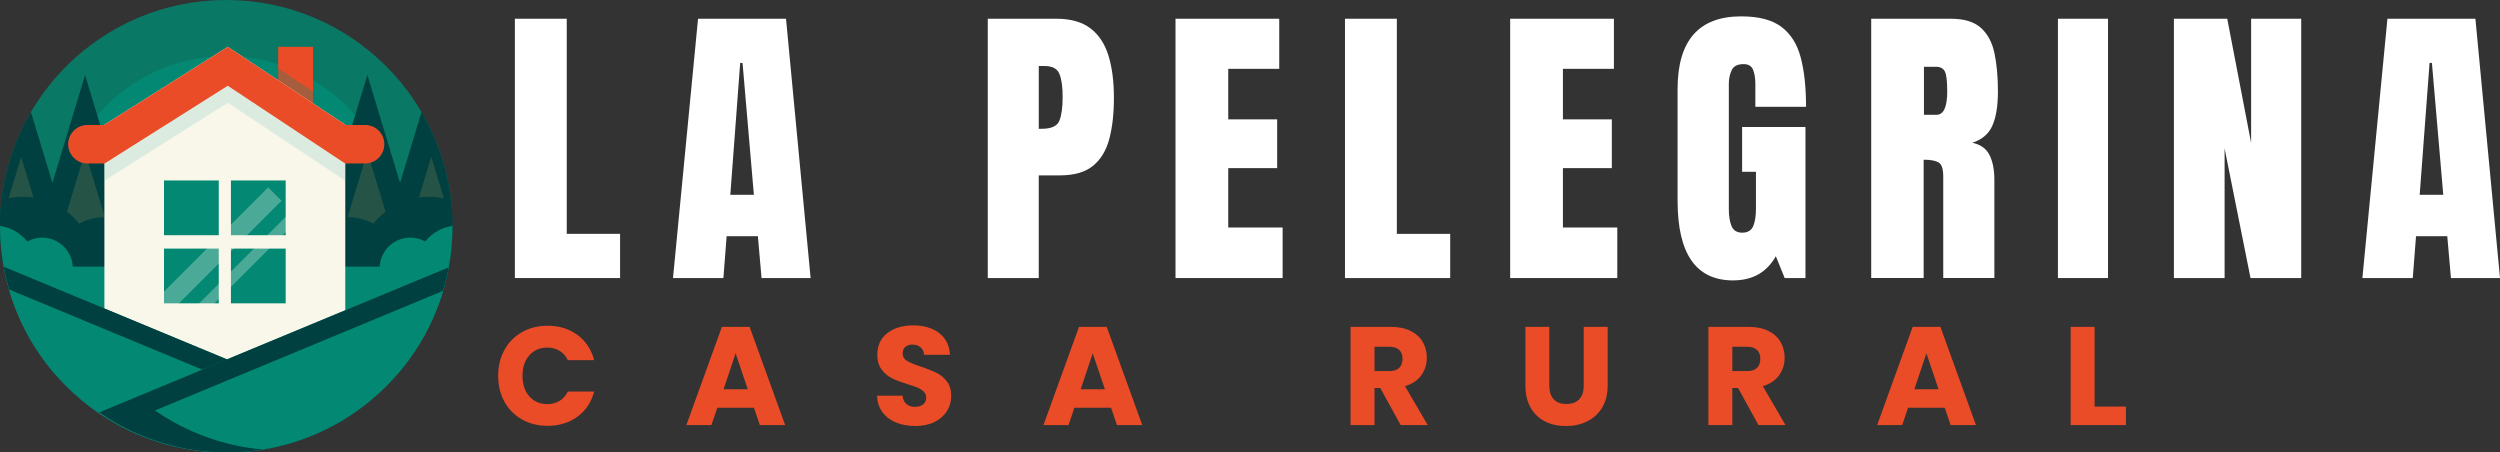
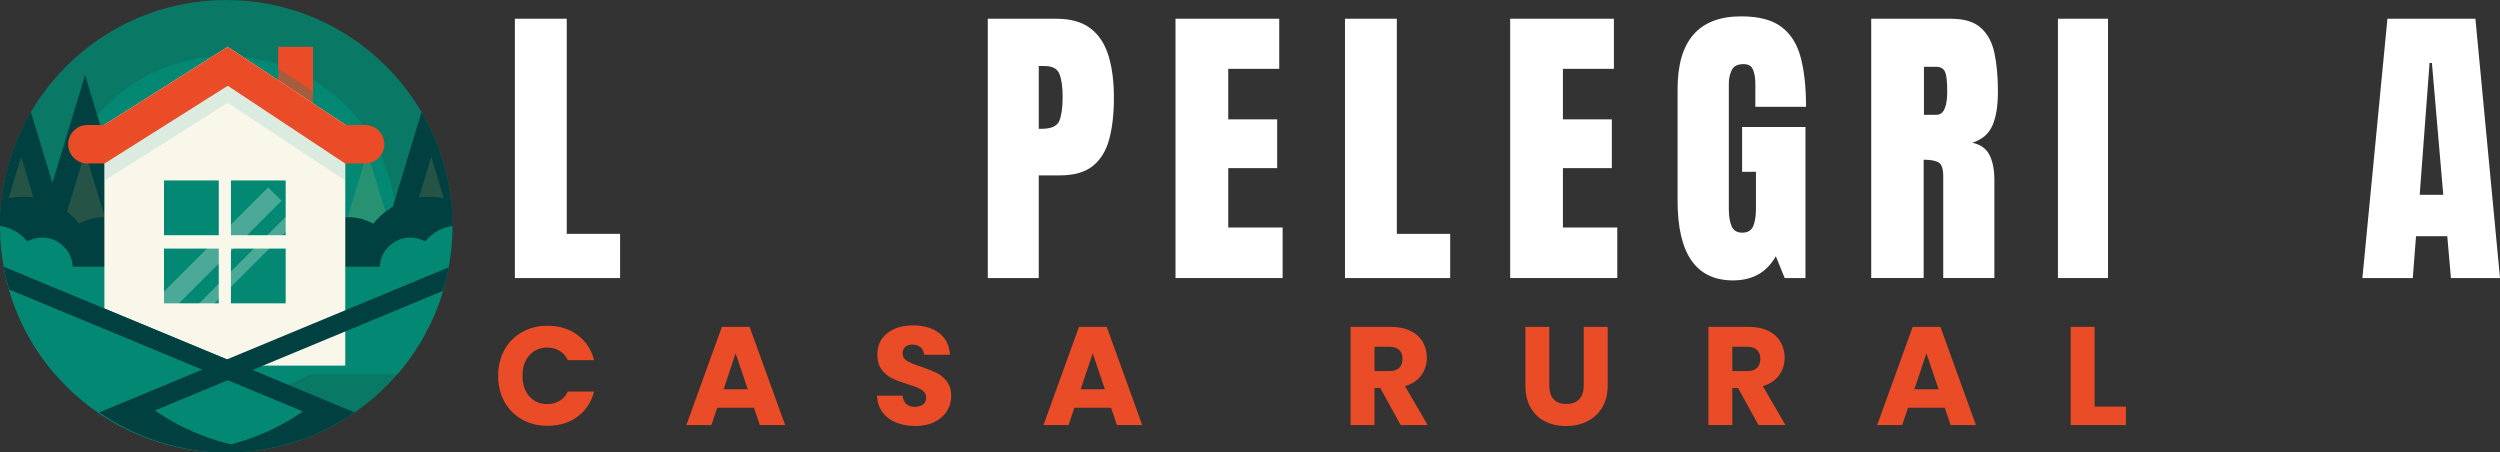
<svg xmlns="http://www.w3.org/2000/svg" viewBox="0 0 1283.66 232.32" width="1283.66" height="232.32">
  <rect x="0" y="0" width="1283.66" height="232.32" fill="#333333" stroke="none" />
  <defs>
    <style>
      .cls-1 {
        fill: none;
      }

      .cls-2 {
        clip-path: url(#clippath);
      }

      .cls-3, .cls-4 {
        fill: #f9f6ea;
      }

      .cls-5, .cls-6 {
        fill: #028873;
      }

      .cls-7 {
        fill: #004040;
      }

      .cls-8 {
        fill: #e94c27;
      }

      .cls-9 {
        fill: #fff;
      }

      .cls-10 {
        fill: #304251;
      }

      .cls-11 {
        fill: #097865;
      }

      .cls-12 {
        fill: #6ac2bb;
        opacity: .2;
      }

      .cls-12, .cls-6, .cls-13, .cls-14 {
        mix-blend-mode: multiply;
      }

      .cls-6, .cls-14, .cls-4 {
        opacity: .3;
      }

      .cls-13 {
        fill: #fac86c;
        opacity: .5;
      }

      .cls-15 {
        isolation: isolate;
      }
    </style>
    <clipPath id="clippath">
      <path class="cls-1" d="M232.32,116.16c0,64.15-52.01,116.16-116.16,116.16S0,180.31,0,116.16,52.01,0,116.16,0s116.16,52.01,116.16,116.16Z" />
    </clipPath>
  </defs>
  <g class="cls-15">
    <g id="Capa_1" data-name="Capa 1">
      <g>
        <path class="cls-11" d="M232.32,116.16c0,64.15-52.01,116.16-116.16,116.16S0,180.31,0,116.16,52.01,0,116.16,0s116.16,52.01,116.16,116.16Z" />
        <path class="cls-5" d="M203.51,116.16c0,48.24-39.1,87.34-87.34,87.34S28.82,164.4,28.82,116.16,67.92,28.82,116.16,28.82s87.34,39.11,87.34,87.34Z" />
        <g class="cls-2">
          <g>
            <g>
              <polygon class="cls-7" points="43.69 136.27 14.08 136.27 28.88 87.4 43.69 38.52 58.49 87.4 73.29 136.27 43.69 136.27" />
              <polygon class="cls-7" points="73.81 136.27 49.48 136.27 61.65 96.1 73.81 55.93 85.98 96.1 98.15 136.27 73.81 136.27" />
              <polygon class="cls-7" points="10.88 151.19 -22.5 151.19 -5.81 96.1 10.88 41.01 27.57 96.1 44.25 151.19 10.88 151.19" />
            </g>
            <g>
-               <polygon class="cls-7" points="188.63 136.27 218.24 136.27 203.44 87.4 188.63 38.52 173.83 87.4 159.03 136.27 188.63 136.27" />
              <polygon class="cls-7" points="158.51 136.27 182.84 136.27 170.67 96.1 158.51 55.93 146.34 96.1 134.17 136.27 158.51 136.27" />
              <polygon class="cls-7" points="221.44 151.19 254.81 151.19 238.12 96.1 221.44 41.01 204.75 96.1 188.07 151.19 221.44 151.19" />
            </g>
          </g>
          <g class="cls-14">
            <g>
              <polygon class="cls-13" points="43.69 175.78 14.08 175.78 28.88 126.9 43.69 78.03 58.49 126.9 73.29 175.78 43.69 175.78" />
              <polygon class="cls-10" points="73.81 175.78 49.48 175.78 61.65 135.6 73.81 95.43 85.98 135.6 98.15 175.78 73.81 175.78" />
              <polygon class="cls-13" points="10.88 190.69 -22.5 190.69 -5.81 135.6 10.88 80.51 27.57 135.6 44.25 190.69 10.88 190.69" />
            </g>
            <g>
              <polygon class="cls-13" points="188.63 175.78 218.24 175.78 203.44 126.9 188.63 78.03 173.83 126.9 159.03 175.78 188.63 175.78" />
              <polygon class="cls-10" points="158.51 175.78 182.84 175.78 170.67 135.6 158.51 95.43 146.34 135.6 134.17 175.78 158.51 175.78" />
              <polygon class="cls-13" points="221.44 190.69 254.81 190.69 238.12 135.6 221.44 80.51 204.75 135.6 188.07 190.69 221.44 190.69" />
            </g>
          </g>
          <g>
            <path class="cls-7" d="M-25.07,137.36c.35-20.11,16.73-36.32,36.93-36.32,11.64,0,22.01,5.4,28.79,13.81,3.81-2.12,8.19-3.34,12.87-3.34,14.41,0,26.11,11.52,26.46,25.85H-25.07Z" />
            <path class="cls-7" d="M257.39,137.36c-.35-20.11-16.73-36.32-36.93-36.32-11.64,0-22.01,5.4-28.79,13.81-3.81-2.12-8.19-3.34-12.87-3.34-14.41,0-26.11,11.52-26.46,25.85h105.04Z" />
            <path class="cls-5" d="M-25.07,137.36c.21-11.96,9.94-21.59,21.95-21.59,6.92,0,13.09,3.21,17.11,8.21,2.27-1.26,4.87-1.99,7.65-1.99,8.57,0,15.52,6.85,15.73,15.37H-25.07Z" />
            <path class="cls-5" d="M257.39,137.36c-.2-11.96-9.95-21.59-21.95-21.59-6.92,0-13.09,3.21-17.11,8.21-2.27-1.26-4.87-1.99-7.65-1.99-8.57,0-15.52,6.85-15.73,15.37h62.44Z" />
          </g>
        </g>
        <path class="cls-5" d="M230.43,136.94H1.89c3.78,20.89,13.13,39.83,26.48,55.23H203.95c13.35-15.4,22.7-34.34,26.48-55.23Z" />
        <g>
          <g>
            <rect class="cls-8" x="142.83" y="24.04" width="17.89" height="30.82" />
            <polygon class="cls-6" points="142.83 35.15 142.83 54.86 160.72 54.86 160.72 47.01 142.83 35.15" />
            <g>
              <path class="cls-8" d="M197.33,74.06c0,5.46-4.42,9.89-9.89,9.89h-18.86c-5.46,0-9.9-4.43-9.9-9.89h0c0-5.46,4.43-9.89,9.9-9.89h18.86c5.47,0,9.89,4.43,9.89,9.89h0Z" />
              <path class="cls-8" d="M73.64,74.06c0,5.46-4.43,9.89-9.89,9.89h-18.86c-5.46,0-9.89-4.43-9.89-9.89h0c0-5.46,4.43-9.89,9.89-9.89h18.86c5.46,0,9.89,4.43,9.89,9.89h0Z" />
            </g>
            <polygon class="cls-3" points="177.29 187.72 53.6 187.72 53.6 64.03 116.95 24.04 177.29 64.03 177.29 187.72" />
            <polygon class="cls-12" points="116.95 32.79 53.6 72.77 53.6 92.76 116.95 52.78 177.29 92.76 177.29 72.77 116.95 32.79" />
            <polygon class="cls-8" points="116.95 24.04 53.6 64.03 46.61 74.37 53.6 84.01 116.95 44.03 177.29 84.01 186.54 72.8 177.29 64.03 116.95 24.04" />
            <g>
              <g>
                <rect class="cls-5" x="84.21" y="92.66" width="28.11" height="28.11" />
                <rect class="cls-5" x="118.57" y="92.66" width="28.11" height="28.11" />
              </g>
              <g>
                <rect class="cls-5" x="84.21" y="127.64" width="28.11" height="28.11" />
                <rect class="cls-5" x="118.57" y="127.64" width="28.11" height="28.11" />
              </g>
            </g>
          </g>
          <g>
            <rect class="cls-4" x="67.06" y="125.48" width="86.78" height="9.71" transform="translate(-59.81 116.27) rotate(-45)" />
            <rect class="cls-4" x="77.65" y="138.14" width="86.78" height="5.56" transform="translate(-64.2 126.9) rotate(-45.01)" />
          </g>
        </g>
        <g>
          <path class="cls-5" d="M1.92,136.95c9.8,54.23,57.21,95.37,114.27,95.37,24.5,0,47.22-7.6,65.96-20.56L1.92,136.95Z" />
          <path class="cls-7" d="M1.92,136.95c.72,3.98,1.66,7.87,2.78,11.7l150.84,62.61c-15.89,10.98-34.66,18.11-54.94,20.02,5.1,.68,10.3,1.04,15.59,1.04,24.5,0,47.22-7.6,65.96-20.56L1.92,136.95Z" />
        </g>
        <g>
-           <path class="cls-5" d="M230.4,137.27L50.94,211.76c17.5,12.1,38.47,19.53,61.12,20.46,.59,.02,1.18,.04,1.78,.05,.89,.02,1.77,.05,2.66,.05,56.8-.15,103.99-41.07,113.9-95.04Z" />
          <path class="cls-7" d="M79.56,210.75l147.91-61.4c1.18-3.95,2.17-7.98,2.93-12.09L50.94,211.76c17.5,12.1,38.47,19.53,61.12,20.46,.59,.02,1.18,.04,1.78,.05,.89,.02,1.77,.05,2.66,.05,6.23-.01,12.33-.55,18.29-1.51-20.39-1.87-39.26-9.01-55.23-20.05Z" />
        </g>
      </g>
      <g>
        <path class="cls-9" d="M264.37,142.77V9.62h26.63V120.07h27.39v22.7h-54.02Z" />
-         <path class="cls-9" d="M345.56,142.77l12.86-133.15h45.17l12.63,133.15h-25.19l-1.89-21.49h-16.04l-1.66,21.49h-25.87Zm29.43-42.74h12.1l-5.82-67.71h-1.21l-5.07,67.71Z" />
        <path class="cls-9" d="M507.19,142.77V9.62h35.18c7.36,0,13.2,1.64,17.51,4.92,4.31,3.28,7.4,7.94,9.27,14s2.8,13.27,2.8,21.64-.78,15.09-2.35,21.07c-1.56,5.98-4.35,10.6-8.36,13.88-4.01,3.28-9.7,4.92-17.06,4.92h-10.82v52.73h-26.18Zm26.18-76.64h1.51c4.94,0,7.97-1.39,9.08-4.16,1.11-2.77,1.67-6.86,1.67-12.26,0-5.04-.54-8.94-1.63-11.69-1.08-2.75-3.64-4.12-7.68-4.12h-2.95v32.23Z" />
        <path class="cls-9" d="M603.58,142.77V9.62h53.26v25.72h-26.18v25.95h25.12v25.04h-25.12v30.49h27.92v25.95h-55Z" />
        <path class="cls-9" d="M690.6,142.77V9.62h26.63V120.07h27.39v22.7h-54.02Z" />
        <path class="cls-9" d="M775.42,142.77V9.62h53.26v25.72h-26.18v25.95h25.12v25.04h-25.12v30.49h27.92v25.95h-55Z" />
        <path class="cls-9" d="M889.9,143.98c-19.02,0-28.52-13.62-28.52-40.85V45.7c0-24.86,10.89-37.3,32.68-37.3,8.98,0,15.86,1.8,20.65,5.41,4.79,3.61,8.1,8.86,9.91,15.77,1.82,6.91,2.72,15.33,2.72,25.27h-26.03v-11.8c0-2.87-.39-5.28-1.17-7.22-.78-1.94-2.41-2.91-4.88-2.91-3.08,0-5.11,1.03-6.09,3.1-.98,2.07-1.48,4.34-1.48,6.81V107.36c0,3.58,.47,6.49,1.4,8.74,.93,2.24,2.76,3.37,5.49,3.37s4.7-1.12,5.64-3.37c.93-2.24,1.4-5.21,1.4-8.89v-18.99h-7.11v-23h32.53v77.54h-10.67l-4.54-11.2c-4.64,8.27-11.95,12.41-21.94,12.41Z" />
        <path class="cls-9" d="M960.8,142.77V9.62h40.85c6.81,0,11.95,1.55,15.43,4.65,3.48,3.1,5.81,7.44,7,13.01,1.18,5.57,1.78,12.12,1.78,19.63s-.92,13.06-2.76,17.4c-1.84,4.34-5.31,7.34-10.4,9,4.19,.86,7.12,2.94,8.81,6.24,1.69,3.3,2.53,7.58,2.53,12.82v50.38h-26.25v-52.12c0-3.88-.79-6.29-2.38-7.22-1.59-.93-4.15-1.4-7.68-1.4v60.75h-26.93Zm27.08-83.82h6.43c3.68,0,5.52-4.01,5.52-12.03,0-5.19-.4-8.6-1.21-10.21-.81-1.61-2.32-2.42-4.54-2.42h-6.2v24.66Z" />
        <path class="cls-9" d="M1056.67,142.77V9.62h25.72V142.77h-25.72Z" />
-         <path class="cls-9" d="M1116.22,142.77V9.62h27.39l12.26,63.78V9.62h25.72V142.77h-26.03l-13.31-66.57v66.57h-26.02Z" />
        <path class="cls-9" d="M1213,142.77l12.86-133.15h45.17l12.63,133.15h-25.19l-1.89-21.49h-16.04l-1.67,21.49h-25.87Zm29.43-42.74h12.1l-5.83-67.71h-1.21l-5.07,67.71Z" />
      </g>
      <g>
        <path class="cls-8" d="M259.02,179.65c2.16-3.9,5.16-6.94,9.02-9.12,3.85-2.18,8.23-3.27,13.11-3.27,5.99,0,11.11,1.58,15.38,4.74,4.26,3.16,7.11,7.47,8.55,12.93h-13.51c-1.01-2.11-2.43-3.71-4.27-4.81-1.84-1.1-3.94-1.65-6.29-1.65-3.78,0-6.85,1.32-9.2,3.95-2.35,2.63-3.52,6.16-3.52,10.56s1.17,7.93,3.52,10.56c2.35,2.63,5.41,3.95,9.2,3.95,2.35,0,4.44-.55,6.29-1.65,1.84-1.1,3.27-2.71,4.27-4.81h13.51c-1.44,5.46-4.29,9.76-8.55,12.9-4.26,3.14-9.39,4.71-15.38,4.71-4.89,0-9.26-1.09-13.11-3.27-3.86-2.18-6.86-5.21-9.02-9.09-2.16-3.88-3.23-8.31-3.23-13.29s1.08-9.42,3.23-13.33Z" />
        <path class="cls-8" d="M387.12,209.36h-18.82l-3.02,8.91h-12.86l18.25-50.44h14.23l18.25,50.44h-13l-3.02-8.91Zm-3.16-9.48l-6.25-18.46-6.18,18.46h12.43Z" />
        <path class="cls-8" d="M460.12,216.97c-2.92-1.2-5.26-2.97-7-5.32-1.75-2.35-2.67-5.17-2.77-8.48h13.08c.19,1.87,.84,3.29,1.94,4.27,1.1,.98,2.54,1.47,4.31,1.47s3.26-.42,4.31-1.26c1.05-.84,1.58-2,1.58-3.48,0-1.25-.42-2.27-1.26-3.09-.84-.81-1.87-1.48-3.09-2.01-1.22-.53-2.96-1.12-5.21-1.8-3.26-1.01-5.92-2.01-7.98-3.02s-3.83-2.49-5.32-4.46c-1.49-1.96-2.23-4.53-2.23-7.69,0-4.69,1.7-8.37,5.1-11.03,3.4-2.66,7.83-3.99,13.29-3.99s10.03,1.33,13.44,3.99c3.4,2.66,5.22,6.36,5.46,11.1h-13.29c-.1-1.63-.69-2.91-1.8-3.84-1.1-.93-2.51-1.4-4.24-1.4-1.49,0-2.68,.4-3.59,1.19-.91,.79-1.37,1.93-1.37,3.41,0,1.63,.77,2.9,2.3,3.81,1.53,.91,3.93,1.89,7.18,2.95,3.26,1.1,5.9,2.16,7.94,3.16,2.04,1.01,3.8,2.47,5.28,4.38,1.48,1.92,2.23,4.38,2.23,7.4s-.73,5.49-2.19,7.83c-1.46,2.35-3.58,4.21-6.36,5.6-2.78,1.39-6.06,2.08-9.84,2.08s-6.99-.6-9.92-1.8Z" />
        <path class="cls-8" d="M570.48,209.36h-18.82l-3.02,8.91h-12.86l18.25-50.44h14.23l18.25,50.44h-13l-3.02-8.91Zm-3.16-9.48l-6.25-18.46-6.18,18.46h12.43Z" />
        <path class="cls-8" d="M719.2,218.27l-10.49-19.04h-2.95v19.04h-12.29v-50.44h20.62c3.97,0,7.36,.7,10.17,2.08,2.8,1.39,4.9,3.29,6.29,5.71,1.39,2.42,2.08,5.11,2.08,8.08,0,3.35-.95,6.35-2.84,8.98-1.89,2.63-4.68,4.5-8.37,5.6l11.64,19.97h-13.87Zm-13.44-27.73h7.62c2.25,0,3.94-.55,5.07-1.65,1.12-1.1,1.69-2.66,1.69-4.67s-.56-3.42-1.69-4.53c-1.13-1.1-2.81-1.65-5.07-1.65h-7.62v12.5Z" />
        <path class="cls-8" d="M795.51,167.83v30.18c0,3.02,.74,5.34,2.23,6.97,1.48,1.63,3.67,2.44,6.54,2.44s5.08-.81,6.61-2.44c1.53-1.63,2.3-3.95,2.3-6.97v-30.18h12.29v30.1c0,4.5-.96,8.31-2.87,11.42-1.92,3.11-4.49,5.46-7.72,7.04-3.23,1.58-6.84,2.37-10.81,2.37s-7.53-.78-10.67-2.33c-3.14-1.56-5.62-3.9-7.44-7.04-1.82-3.14-2.73-6.96-2.73-11.46v-30.1h12.29Z" />
        <path class="cls-8" d="M902.92,218.27l-10.49-19.04h-2.95v19.04h-12.29v-50.44h20.62c3.97,0,7.36,.7,10.17,2.08,2.8,1.39,4.9,3.29,6.29,5.71,1.39,2.42,2.08,5.11,2.08,8.08,0,3.35-.95,6.35-2.84,8.98-1.89,2.63-4.68,4.5-8.37,5.6l11.64,19.97h-13.87Zm-13.44-27.73h7.62c2.25,0,3.94-.55,5.07-1.65,1.12-1.1,1.69-2.66,1.69-4.67s-.56-3.42-1.69-4.53c-1.13-1.1-2.81-1.65-5.07-1.65h-7.62v12.5Z" />
        <path class="cls-8" d="M998.55,209.36h-18.82l-3.02,8.91h-12.86l18.25-50.44h14.23l18.25,50.44h-13l-3.02-8.91Zm-3.16-9.48l-6.25-18.46-6.18,18.46h12.43Z" />
        <path class="cls-8" d="M1075.5,208.78h16.09v9.48h-28.38v-50.44h12.29v40.95Z" />
      </g>
    </g>
  </g>
</svg>